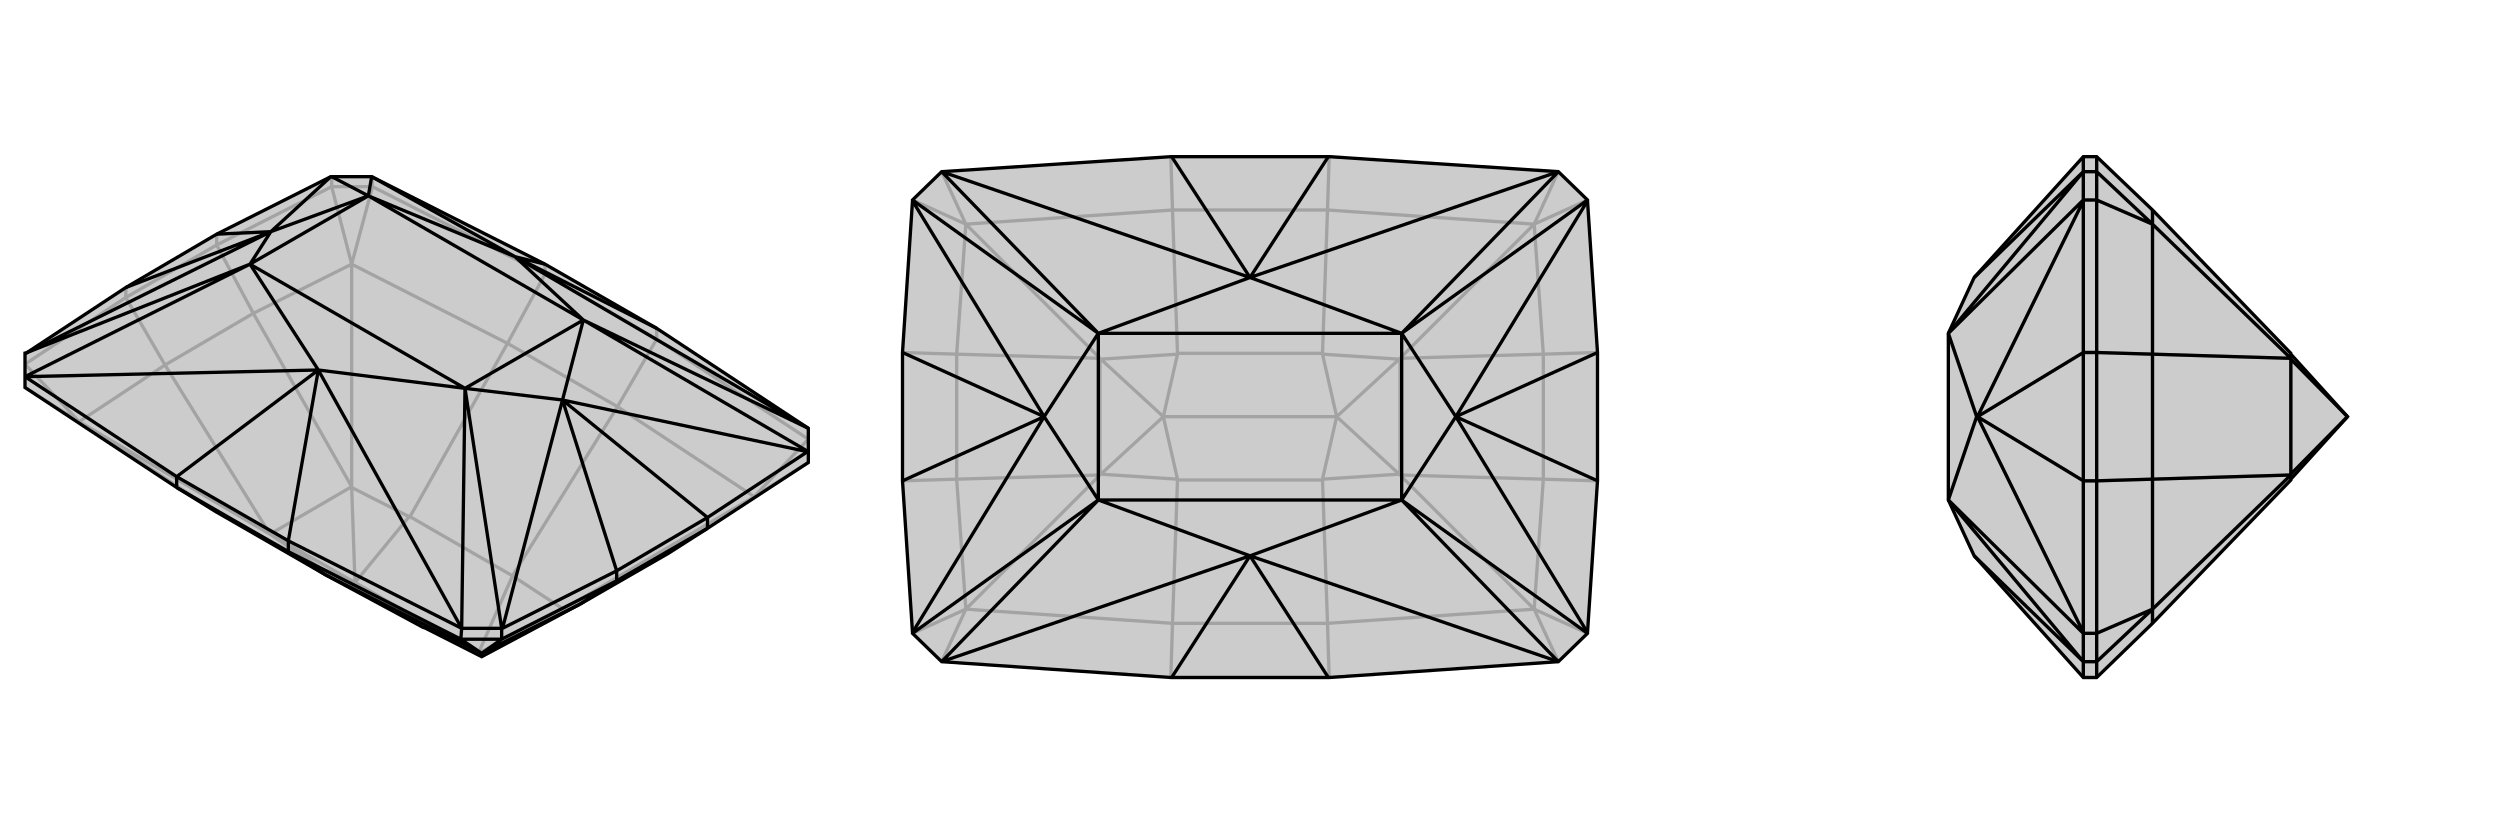
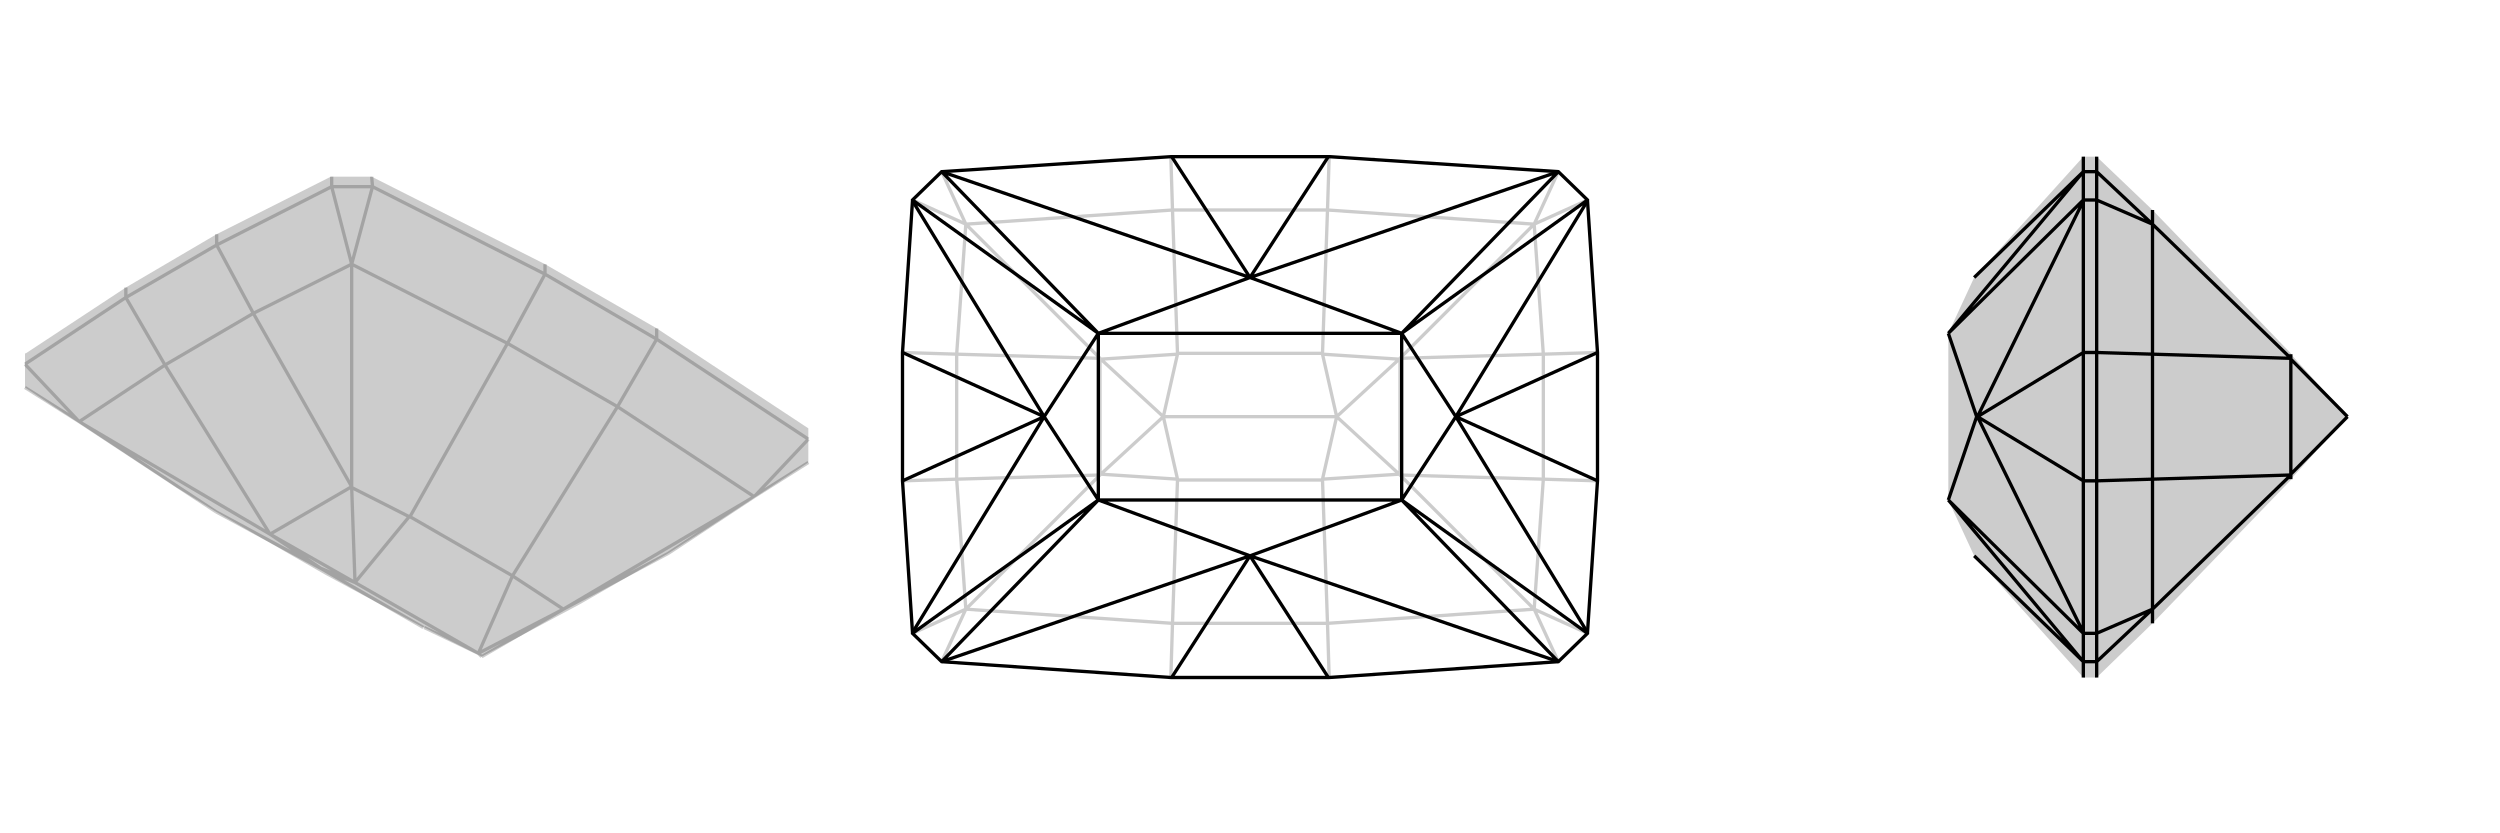
<svg xmlns="http://www.w3.org/2000/svg" viewBox="0 0 3000 1000">
  <g stroke="currentColor" stroke-width="4" fill="none" transform="translate(0 -17)">
    <path fill="currentColor" stroke="none" fill-opacity=".2" d="M802,681L849,651L970,572L970,559L970,531L788,411L788,411L654,334L654,334L446,229L398,229L397,229L260,298L151,362L31,441L30,441L30,469L30,482L212,602L259,631L391,707L508,770L509,770L578,805L578,805L696,742z" />
    <path stroke-opacity=".2" d="M741,505L788,424M609,429L654,346M304,393L260,311M198,455L151,374M905,613L970,544M905,613L970,572M422,334L447,241M422,334L398,241M95,523L30,482M95,523L30,454M151,374L260,311M802,681L905,613M304,393L422,334M198,455L95,523M905,613L741,505M905,613L676,748M422,334L609,429M422,334L422,601M95,523L259,631M95,523L324,658M259,631L385,699M741,505L609,429M741,505L615,708M609,429L492,637M802,681L676,748M304,393L198,455M304,393L422,601M198,455L324,658M676,748L676,748M578,805L676,748M422,601L422,602M324,658L324,658M422,601L324,658M578,805L574,801M676,748L615,708M676,748L574,801M422,602L491,637M422,602L426,716M324,658L385,699M324,658L426,716M385,699L385,699M508,770L385,699M574,801L574,801M426,716L426,716M509,770L574,801M385,699L426,716M615,708L615,708M492,637L491,637M615,708L492,637M574,801L574,801M426,716L426,716M615,708L574,801M491,637L426,716M574,801L426,716M788,424L654,346M654,346L447,241M654,346L654,334M788,424L970,544M788,424L788,411M447,241L398,241M447,241L446,229M151,374L30,454M151,362L151,374M260,311L398,241M260,298L260,311M398,229L398,241" />
-     <path d="M802,681L849,651L970,572L970,559L970,531L788,411L788,411L654,334L654,334L446,229L398,229L397,229L260,298L151,362L31,441L30,441L30,469L30,482L212,602L259,631L391,707L508,770L509,770L578,805L578,805L696,742z" />
-     <path d="M618,325L788,411M382,461L346,666M382,461L212,589M618,325L654,334M675,497L849,638M675,497L740,702M325,295L151,362M325,295L260,298M700,401L970,559M675,497L969,559M675,497L675,497M558,483L602,771M675,497L603,771M675,497L675,497M300,334L30,441M325,295L31,441M325,295L325,295M442,252L398,229M325,295L397,229M325,295L325,295M618,325L970,531M700,401L970,531M382,461L554,771M558,483L554,771M382,461L30,469M300,334L30,469M618,325L446,229M442,252L446,229M618,325L700,401M618,325L442,252M382,461L558,483M382,461L300,334M675,497L700,401M675,497L558,483M325,295L300,334M325,295L442,252M700,401L442,252M558,483L300,334M700,401L558,483M300,334L442,252M391,707L346,679M696,742L740,714M578,801L553,784M578,801L602,784M849,638L740,702M849,651L740,714M696,742L578,801M578,801L391,707M578,801L578,805M346,666L212,589M346,666L346,666M212,589L212,589M346,679L212,602M212,589L30,469M212,602L212,589M346,666L554,771M346,679L553,784M346,679L346,666M602,771L554,771M553,784L602,784M553,784L554,771M849,638L969,559M970,559L969,559M849,638L849,651M740,702L603,771M602,771L603,771M740,714L602,784M740,702L740,714M602,771L602,784" />
  </g>
  <g stroke="currentColor" stroke-width="4" fill="none" transform="translate(1000 0)">
-     <path fill="currentColor" stroke="none" fill-opacity=".2" d="M406,813L405,813L130,794L95,760L95,759L83,577L83,423L95,241L95,240L130,206L405,188L406,188L594,188L595,188L870,206L905,240L905,241L917,423L917,577L905,759L905,760L870,794L595,813L594,813z" />
    <path stroke-opacity=".2" d="M593,748L595,813M593,252L595,188M407,252L405,188M407,748L405,813M852,575L917,577M852,425L917,423M148,425L83,423M148,575L83,577M841,731L870,794M841,731L905,760M841,269L870,206M841,269L905,240M159,269L130,206M159,269L95,240M159,731L130,794M159,731L95,760M852,575L841,731M852,425L841,269M148,425L159,269M148,575L159,731M841,731L593,748M841,731L680,570M841,269L593,252M841,269L680,430M159,269L407,252M159,269L320,430M159,731L407,748M159,731L320,570M593,748L407,748M593,748L587,576M407,748L413,576M593,252L407,252M593,252L587,424M407,252L413,424M852,575L852,425M852,575L680,570M852,425L680,430M148,425L148,575M148,425L320,430M148,575L320,570M680,570L679,569M680,430L679,431M680,570L680,430M320,430L321,431M320,570L321,569M320,430L320,570M679,569L587,575M679,569L604,500M679,431L587,425M679,431L604,500M321,431L413,425M321,431L396,500M321,569L413,575M321,569L396,500M587,576L587,575M413,576L413,575M587,576L413,576M604,500L604,500M396,500L396,500M587,575L604,500M413,575L396,500M587,424L587,425M413,424L413,425M587,424L413,424M604,500L604,500M396,500L396,500M587,425L604,500M413,425L396,500M604,500L396,500" />
    <path d="M406,813L405,813L130,794L95,760L95,759L83,577L83,423L95,241L95,240L130,206L405,188L406,188L594,188L595,188L870,206L905,240L905,241L917,423L917,577L905,759L905,760L870,794L595,813L594,813z" />
    <path d="M500,333L594,188M500,667L594,813M500,667L406,813M500,333L406,188M747,500L917,423M747,500L917,577M253,500L83,577M253,500L83,423M682,400L905,240M747,500L905,241M747,500L747,500M682,600L905,760M747,500L905,759M747,500L747,500M318,600L95,760M253,500L95,759M253,500L253,500M318,400L95,240M253,500L95,241M253,500L253,500M500,333L870,206M682,400L870,206M500,667L870,794M682,600L870,794M500,667L130,794M318,600L130,794M500,333L130,206M318,400L130,206M500,333L682,400M500,333L318,400M500,667L682,600M500,667L318,600M747,500L682,400M747,500L682,600M253,500L318,600M253,500L318,400M682,400L318,400M682,600L318,600M682,400L682,600M318,600L318,400" />
  </g>
  <g stroke="currentColor" stroke-width="4" fill="none" transform="translate(2000 0)">
    <path fill="currentColor" stroke="none" fill-opacity=".2" d="M338,600L338,400L369,333L500,188L500,188L516,188L583,252L749,424L749,425L817,500L817,500L817,500L749,575L749,576L583,748L516,813L500,813L500,813L369,667z" />
-     <path stroke-opacity=".2" d="M373,500L500,577M373,500L500,423M338,600L500,760M373,500L500,759M373,500L372,500M338,400L500,240M373,500L500,241M373,500L372,500M369,667L500,794M338,600L500,794M369,333L500,206M338,400L500,206M372,500L338,600M372,500L338,400M583,425L516,423M583,575L516,577M583,269L516,206M583,269L516,240M583,731L516,794M583,731L516,760M500,577L500,423M516,577L516,423M583,425L583,269M583,575L583,731M583,269L583,252M583,269L749,430M583,731L583,748M583,731L749,570M583,425L583,575M583,425L749,430M583,575L749,570M749,430L749,431M749,570L749,569M749,430L749,570M749,431L749,425M749,431L817,500M749,569L749,575M749,569L817,500M500,813L500,794M516,813L516,794M500,188L500,206M516,188L516,206M500,760L500,794M516,794L516,760M516,794L500,794M500,240L500,206M516,206L516,240M516,206L500,206M500,577L500,759M500,760L500,759M516,577L516,760M500,577L516,577M500,760L516,760M500,423L500,241M500,240L500,241M516,423L516,240M500,423L516,423M500,240L516,240" />
-     <path d="M338,600L338,400L369,333L500,188L500,188L516,188L583,252L749,424L749,425L817,500L817,500L817,500L749,575L749,576L583,748L516,813L500,813L500,813L369,667z" />
    <path d="M373,500L500,423M373,500L500,577M338,400L500,240M373,500L500,241M373,500L372,500M338,600L500,760M373,500L500,759M373,500L372,500M369,333L500,206M338,400L500,206M369,667L500,794M338,600L500,794M372,500L338,400M372,500L338,600M583,575L516,577M583,425L516,423M583,731L516,794M583,731L516,760M583,269L516,206M583,269L516,240M500,423L500,577M516,423L516,577M583,575L583,731M583,425L583,269M583,731L583,748M583,731L749,570M583,269L583,252M583,269L749,430M583,575L583,425M583,575L749,570M583,425L749,430M749,570L749,569M749,430L749,431M749,570L749,430M749,569L749,575M749,569L817,500M749,431L749,425M749,431L817,500M500,188L500,206M516,188L516,206M500,813L500,794M516,813L516,794M500,240L500,206M516,206L516,240M516,206L500,206M500,760L500,794M516,794L516,760M516,794L500,794M500,423L500,241M500,240L500,241M516,423L516,240M500,423L516,423M500,240L516,240M500,577L500,759M500,760L500,759M516,577L516,760M500,577L516,577M500,760L516,760" />
  </g>
</svg>